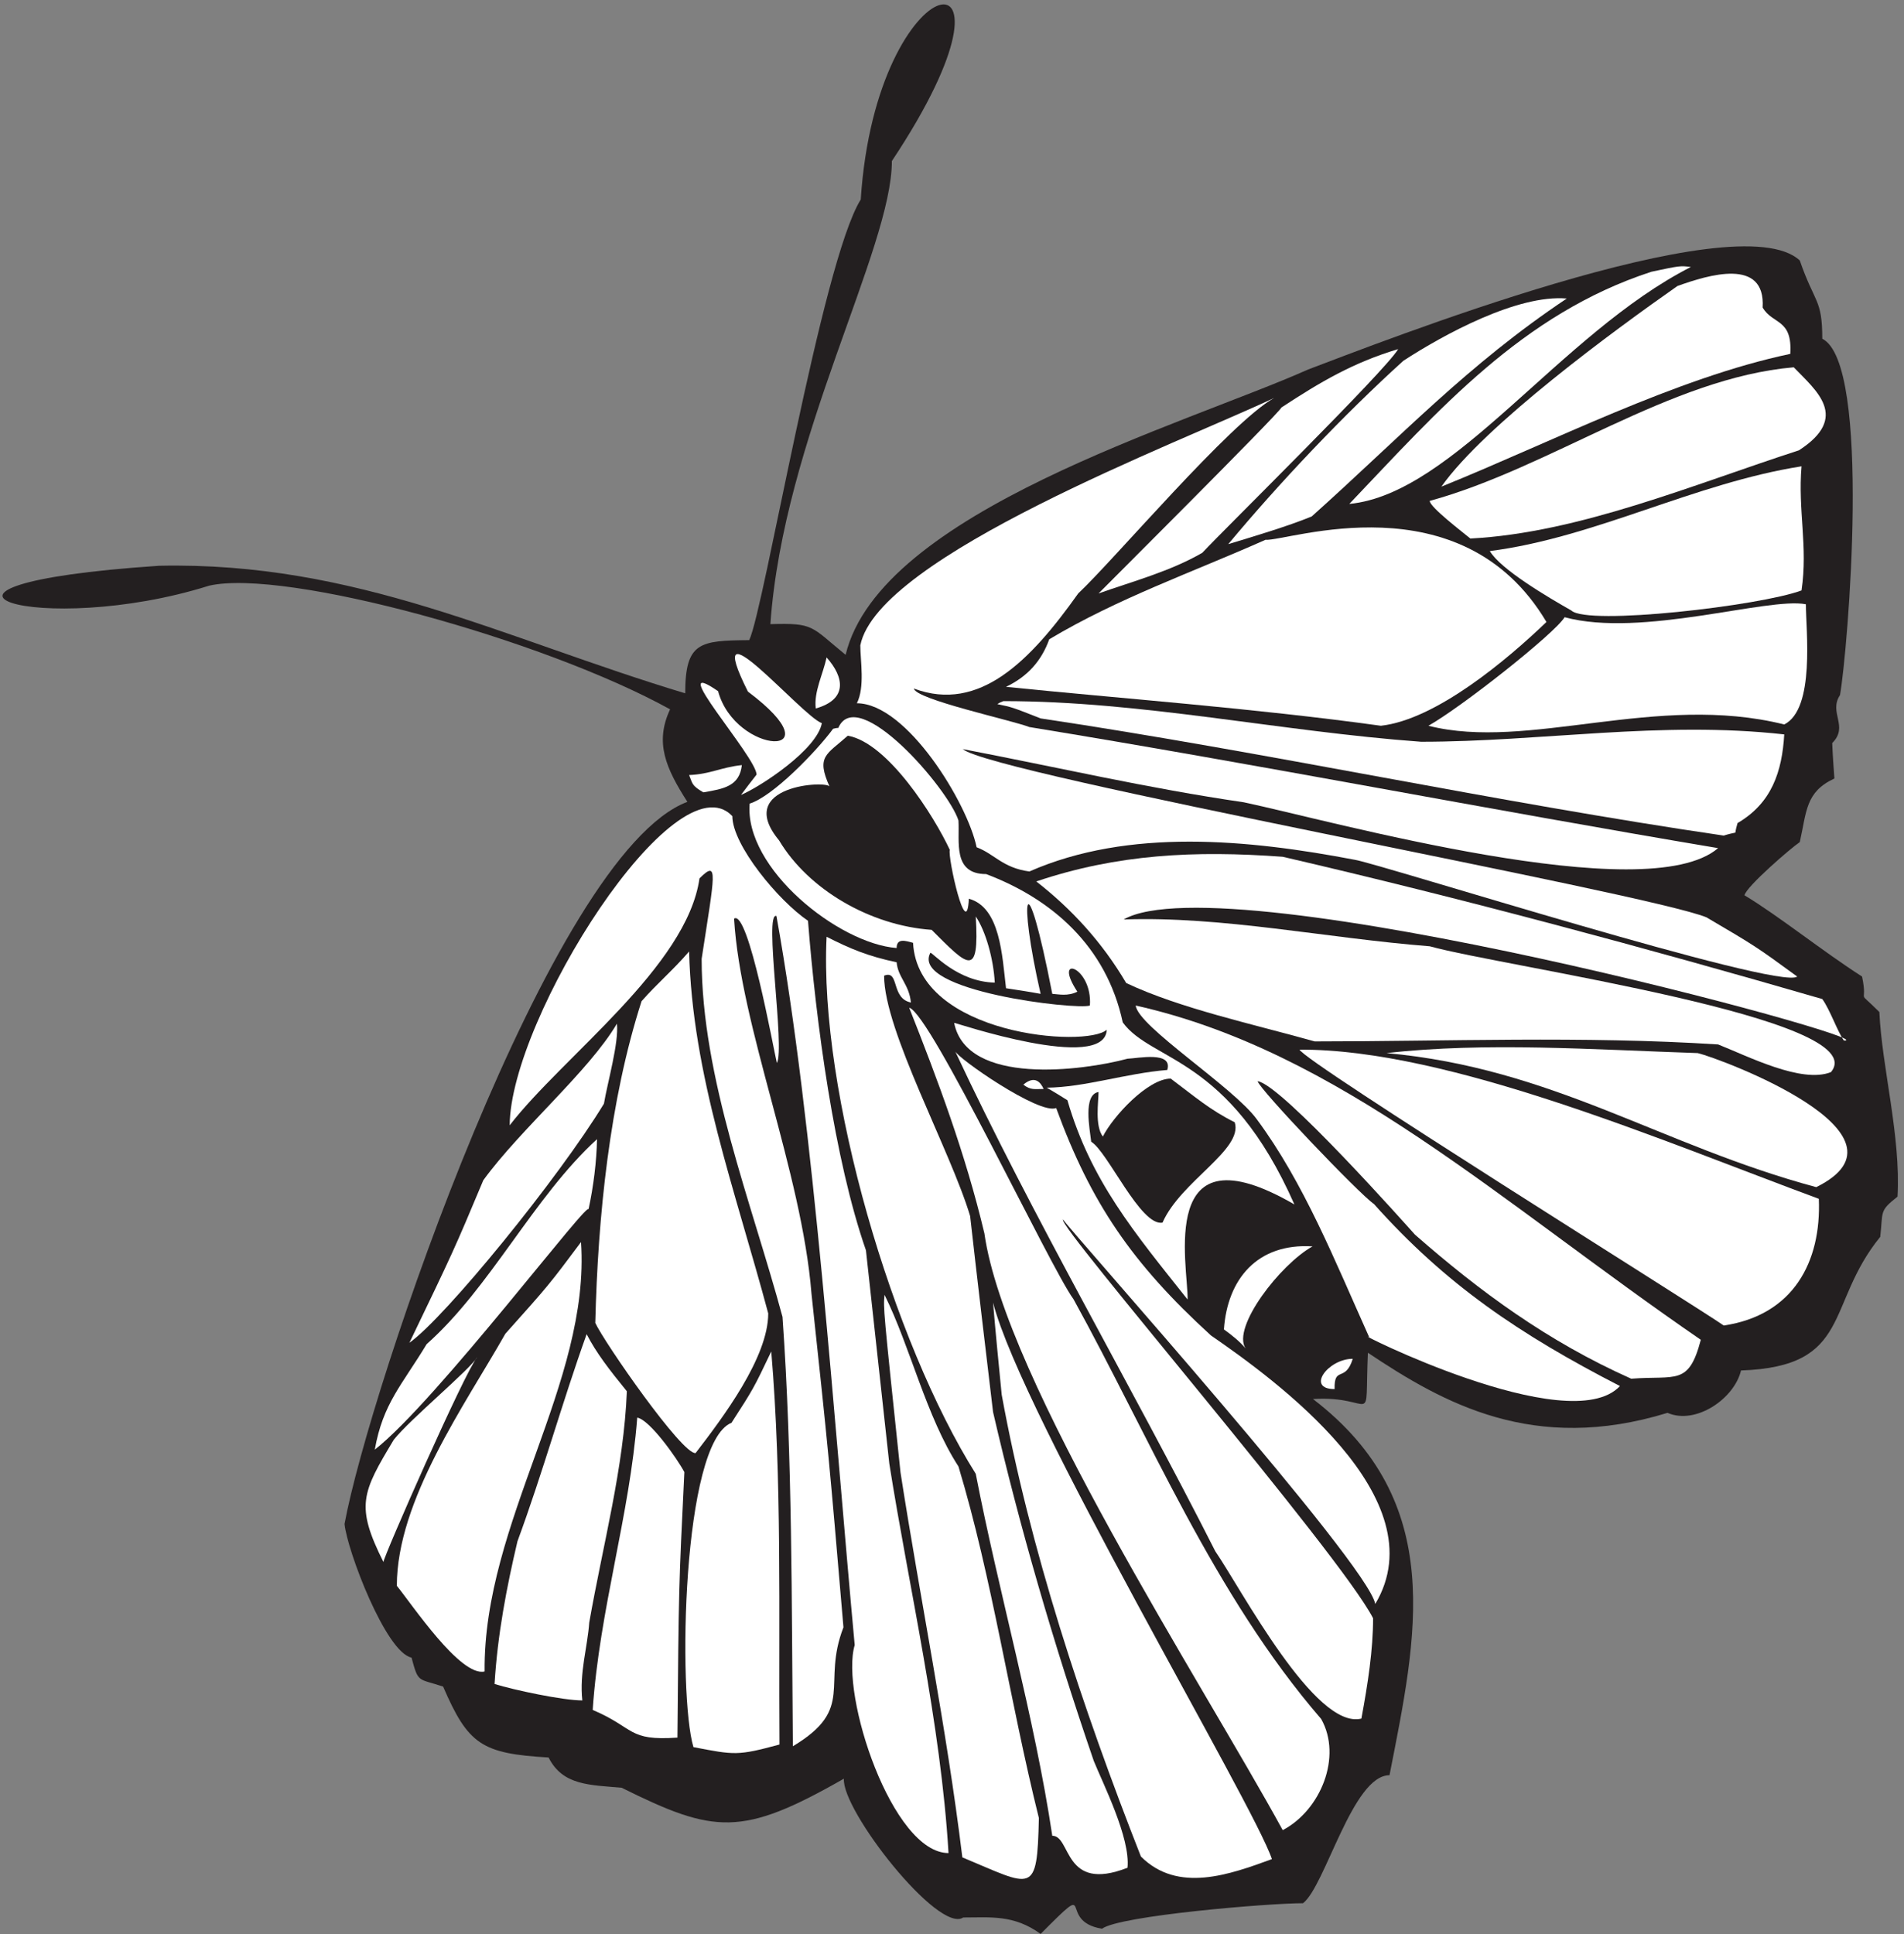
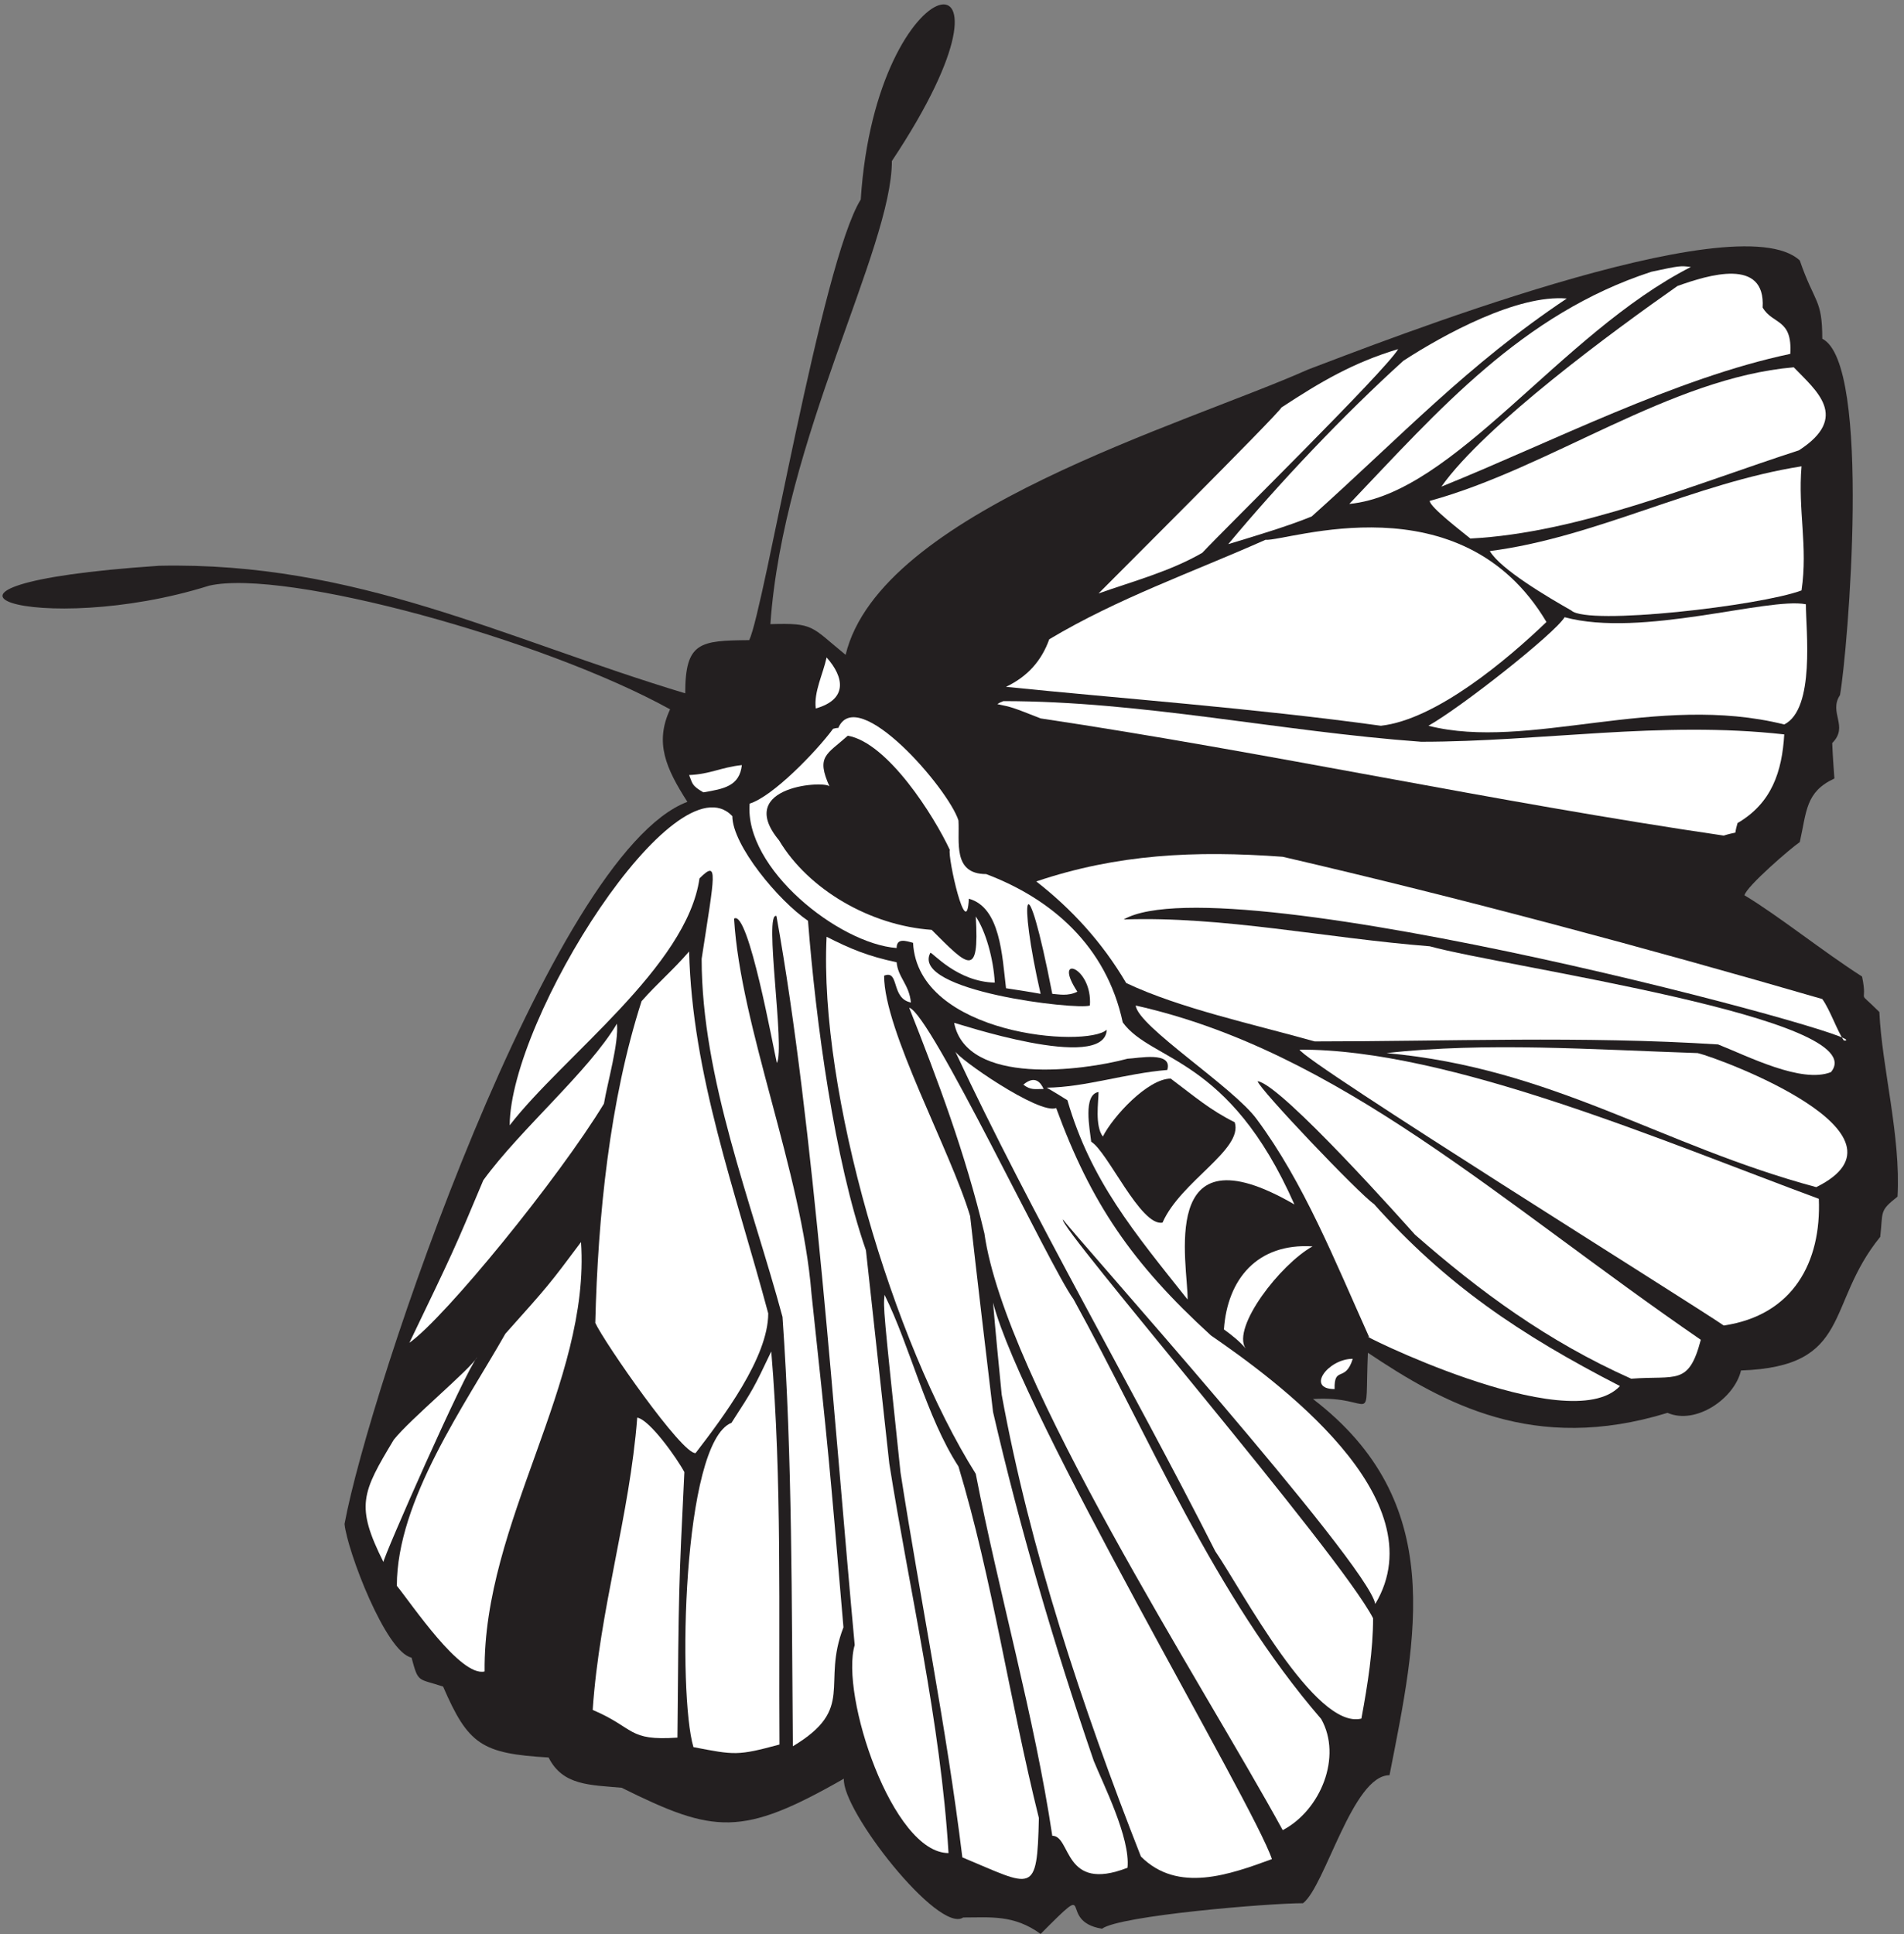
<svg xmlns="http://www.w3.org/2000/svg" viewBox="0 0 422.667 429.333" height="429.333" width="422.667" xml:space="preserve" id="svg2" version="1.1">
  <rect x="0" y="0" width="422.667" height="429.333" fill="#808080" stroke="none" />
  <defs id="defs6" />
  <g transform="matrix(1.333,0,0,-1.333,0,429.333)" id="g10">
    <g transform="scale(0.1)" id="g12">
      <path id="path14" style="fill:#231f20;fill-opacity:1;fill-rule:nonzero;stroke:none" d="M 1732.96,0.684 C 1688.32,33.074 1649.44,28.035 1604.08,28.035 1562.98,0.422 1401.32,206.582 1405.36,259.16 c -170.18,-97.246 -215.8,-91.687 -370.08,-15.117 -52.678,4.785 -98.186,3.406 -121.682,50.398 -111.594,6.477 -133.918,21.594 -175.676,118.079 -42.32,14.101 -41.07,5.156 -52.563,48.242 -42.925,8.586 -107.23,178.332 -111.597,222.48 40.676,221.621 342.937,1117.158 570.958,1202.398 -36,56.16 -54.72,98.64 -28.8,154.08 -210.787,116.43 -640.584,234.69 -767.522,205.92 -280.808,-88.41 -567.656,0.61 -83.519,33.12 329.301,7.08 572.418,-120.8 876.241,-212.4 0,85.68 24.48,87.84 106.56,88.56 24.75,50.65 120.58,629.45 185.76,733.68 25.91,398.75 303.44,442.49 51.84,64.08 0.01,-146.43 -180.88,-463.01 -202.32,-771.12 73.44,2.16 66.96,-3.6 125.28,-51.12 57.54,238.38 563.4,382.87 770.4,475.2 112.18,42.07 713.34,279.48 818.63,181.44 24.69,-71.81 37.45,-63.37 37.45,-130.32 82.7,-41.35 42.51,-519.45 29.52,-593.28 -19.44,-29.52 15.12,-51.84 -12.96,-79.92 0.72,-19.44 2.16,-38.88 3.6,-59.04 -48.24,-22.32 -46.08,-54.72 -57.61,-105.84 -15.01,-10.12 -88.33,-73.31 -92.15,-88.56 58.32,-35.28 129.6,-92.88 195.84,-135.36 10.73,-50.99 -12.05,-18.19 28.8,-59.04 4.32,-92.88 36,-206.64 30.24,-307.44 -30.96,-24.48 -23.76,-23.76 -28.8,-66.96 -92.16,-113.04 -45.36,-216 -231.84,-222.48 -11.01,-46.789 -75.13,-91.074 -122.4,-70.559 -222.55,-68.269 -372.36,15.418 -498.96,100.078 -5.7,-130.964 14.13,-70.437 -91.44,-77.043 224.34,-171.89 172.42,-396.472 127.44,-626.394 -61.5,0 -106.77,-184.168 -144,-213.125 -57.62,0 -305.24,-20.586 -334.8,-42.48 -77.49,12.531 -6.63,87.324 -102.24,-8.633 v 0" />
      <path id="path16" style="fill:#ffffff;fill-opacity:1;fill-rule:nonzero;stroke:none" d="m 1602.64,128.113 c -26.64,218.164 -69.84,427.688 -102.96,640.805 -28.8,273.602 -28.8,273.602 -26.64,295.922 43.2,-87.125 69.12,-202.32 123.12,-285.836 56.16,-185.762 84.97,-388.809 133.92,-585.359 -2.96,-130.227 -9.4,-114.707 -127.44,-65.532 v 0" />
      <path id="path18" style="fill:#ffffff;fill-opacity:1;fill-rule:nonzero;stroke:none" d="m 1900,129.563 c -97.92,249.121 -185.04,512.632 -231.84,768.953 -5.03,51.125 -10.09,102.244 -14.4,153.364 48.82,-188.806 433.85,-834.556 464.4,-926.638 -70.43,-25.73 -156.64,-57.195 -218.16,4.321 v 0" />
      <path id="path20" style="fill:#ffffff;fill-opacity:1;fill-rule:nonzero;stroke:none" d="m 1752.4,164.121 c -29.38,196.875 -89.26,405.508 -127.44,602.637 -138.07,219.433 -261.16,635.252 -248.4,894.242 39.6,-20.16 69.12,-32.4 116.64,-42.48 2.16,-25.2 20.88,-36.72 23.76,-66.96 -33.89,6.78 -18.54,55.08 -44.64,44.64 0,-91.75 110.62,-290.92 143.28,-400.32 12.24,-108.72 25.2,-217.442 38.16,-326.161 43.92,-190.078 100.8,-385.918 167.76,-581.035 15.12,-37.446 61.19,-128.164 56.16,-177.844 -107.41,-41.984 -93.3,53.281 -125.28,53.281 v 0" />
      <path id="path22" style="fill:#ffffff;fill-opacity:1;fill-rule:nonzero;stroke:none" d="m 1423.36,481.641 c -33.45,360.793 -67.59,867.029 -130.32,1213.919 -21.37,8.46 14.65,-220.47 0.72,-244.8 -5.81,24.12 -47.49,256.34 -71.28,240.48 10.66,-180.17 112.73,-421.88 128.88,-624.24 28.8,-268.562 28.8,-268.562 53.28,-555.836 -37.16,-95.566 20.98,-134.875 -84.24,-198 -2.16,237.598 -0.72,481.68 -17.28,714.966 -51.4,190.34 -134.64,397.55 -134.64,596.15 21.66,141.57 28.74,166.26 -3.6,133.92 -20.98,-146.87 -227.29,-296.22 -316.079,-411.12 0.902,178.52 276.449,614.37 370.799,514.8 0,-48.24 77.04,-141.12 126,-174.24 13.12,-168.09 43.72,-397.26 96.48,-548.64 12.96,-118.08 25.92,-236.156 38.88,-354.957 33.12,-209.523 85.68,-431.277 98.64,-648.723 -93.71,0 -180.79,263.664 -156.24,346.321 v 0" />
      <path id="path24" style="fill:#ffffff;fill-opacity:1;fill-rule:nonzero;stroke:none" d="m 2136.16,173.477 c -133.49,244.289 -462.27,749.375 -496.8,993.603 -31.68,133.2 -77.76,255.6 -125.28,375.84 35.26,-8.81 234.94,-432.81 273.6,-485.28 126,-228.238 234,-492.484 412.57,-699.124 35.32,-62.801 -0.9,-151.883 -64.09,-185.039 v 0" />
      <path id="path26" style="fill:#ffffff;fill-opacity:1;fill-rule:nonzero;stroke:none" d="m 1154.8,311.719 c -26.01,86.719 -19.12,507.129 63.36,540 36.72,56.886 36.72,56.886 66.24,118.801 18,-212.395 12.24,-436.321 13.68,-654.485 -69.87,-18.879 -74.44,-17.551 -143.28,-4.316 v 0" />
      <path id="path28" style="fill:#ffffff;fill-opacity:1;fill-rule:nonzero;stroke:none" d="m 987.043,373.645 c 11.238,167.019 61.587,323.257 74.157,486.714 20.88,-3.601 66.24,-67.683 78.48,-90.718 -9.36,-192.239 -9.36,-192.239 -11.52,-442.082 -83.53,-5.762 -69.7,15.695 -141.117,46.086 v 0" />
      <path id="path30" style="fill:#ffffff;fill-opacity:1;fill-rule:nonzero;stroke:none" d="m 2023.84,637.883 c -141.13,278.64 -304.56,557.277 -433.44,833.037 2.67,-11.13 140.65,-106.97 168.48,-95.04 57.6,-157.68 126,-258.48 257.76,-378.724 106.09,-73.16 379.16,-270.633 273.61,-447.117 -12.15,67.356 -504.19,617.001 -519.85,640.081 -12.08,-7.82 461.22,-556.429 516.24,-663.843 0,-52.554 -8.64,-108.718 -19.44,-167.039 -77.12,-19.277 -200.02,215.489 -243.36,278.645 v 0" />
-       <path id="path32" style="fill:#ffffff;fill-opacity:1;fill-rule:nonzero;stroke:none" d="m 823.598,416.836 c 5.039,82.805 20.164,161.289 38.16,237.605 42.64,115.664 74.555,231.653 115.199,344.875 15.84,-30.957 38.163,-59.753 66.963,-95.039 -5.04,-127.441 -39.6,-254.16 -62.643,-385.195 -2.879,-41.043 -16.554,-83.523 -11.515,-129.602 -32.223,0 -113.949,17.297 -146.164,27.356 v 0" />
      <path id="path34" style="fill:#ffffff;fill-opacity:1;fill-rule:nonzero;stroke:none" d="m 660.879,580.281 c 0,142.563 113.762,301.684 180.723,419.759 72.718,81.35 72.718,81.35 125.996,152.64 C 983.57,918.352 804.535,686.055 807.043,437.715 767.07,427.805 685.41,550.293 660.879,580.281 v 0" />
      <path id="path36" style="fill:#ffffff;fill-opacity:1;fill-rule:nonzero;stroke:none" d="m 638.559,619.883 c -46.801,93.594 -36,115.195 17.281,203.762 27.754,34.753 127.262,117.058 138.961,137.519 C 774.453,937.402 638.09,627.59 638.559,619.883 v 0" />
      <path id="path38" style="fill:#ffffff;fill-opacity:1;fill-rule:nonzero;stroke:none" d="m 991.355,1018.04 c 4.325,177.12 23.765,370.09 77.045,535.68 25.92,29.52 51.84,51.12 79.2,82.8 5.04,-205.2 77.04,-398.16 131.76,-602.64 0,-73.442 -75.6,-173.521 -120.96,-232.564 -22.34,-2.781 -152.07,184.297 -167.045,216.724 v 0" />
-       <path id="path40" style="fill:#ffffff;fill-opacity:1;fill-rule:nonzero;stroke:none" d="m 624.16,807.082 c 13.57,76.895 45.121,107.359 86.403,175.684 106.042,93.994 177.992,244.644 283.675,341.274 -0.718,-36.72 -5.758,-78.48 -14.398,-118.08 9.64,29.87 -253.399,-319.319 -355.68,-398.878 v 0" />
      <path id="path42" style="fill:#ffffff;fill-opacity:1;fill-rule:nonzero;stroke:none" d="m 2280.16,994.277 c -57.6,128.163 -108.72,257.043 -187.2,362.883 -38.68,53.33 -198.26,154.75 -201.6,189.36 339.45,-76.24 605.46,-326.06 941.04,-556.559 -20.17,-77.039 -41.04,-59.043 -115.92,-64.805 -139.55,62.356 -251.39,144.724 -360,239.764 -10.84,12.01 -222.36,250.42 -262.08,255.6 1.74,-12.23 168.85,-187.6 193.67,-204.48 119.53,-133.92 241.93,-216.724 409.7,-303.118 -84.57,-90.609 -453.34,96.748 -417.61,81.355 v 0" />
      <path id="path44" style="fill:#ffffff;fill-opacity:1;fill-rule:nonzero;stroke:none" d="m 2252.8,958.281 c -12.41,-40.144 -31.2,-10.984 -30.24,-50.398 -48.31,0 -10.91,50.398 30.24,50.398 v 0" />
      <path id="path46" style="fill:#ffffff;fill-opacity:1;fill-rule:nonzero;stroke:none" d="m 2074.24,975.559 c -8.33,10.711 -24.72,23.621 -36,31.671 5.76,83.53 55.44,144.01 147.6,138.25 -53.57,-29.76 -134.79,-134.52 -111.6,-169.921 v 0" />
      <path id="path48" style="fill:#ffffff;fill-opacity:1;fill-rule:nonzero;stroke:none" d="m 681.758,984.922 c 74.16,154.078 74.16,154.078 123.121,270.718 61.902,85.11 176.019,181.66 222.481,260.64 3.6,-30.96 -15.84,-98.64 -21.6,-133.21 C 930.527,1259.18 741.688,1027.42 681.758,984.922 v 0" />
      <path id="path50" style="fill:#ffffff;fill-opacity:1;fill-rule:nonzero;stroke:none" d="m 2870.56,1013.72 c -45.7,32.17 -699.73,439.79 -706.32,459.35 248.83,1.17 606.64,-153.03 864.72,-248.39 4.39,-105.49 -42.95,-193.93 -158.4,-210.96 v 0" />
      <path id="path52" style="fill:#ffffff;fill-opacity:1;fill-rule:nonzero;stroke:none" d="m 1977.77,1056.93 c -89.29,112.31 -161.29,197.99 -200.17,331.91 -11.51,7.2 -23.04,14.4 -34.56,20.88 64.08,0.72 131.04,23.76 200.88,29.52 9.56,31.87 -49.02,19.33 -66.24,18.72 -74.88,-20.16 -267.84,-45.36 -288.72,59.75 -0.16,1.02 250.83,-84.02 254.17,-11.51 -33.7,-30.6 -314.67,-9.36 -322.57,144.72 -12.3,3.35 -27.36,8.43 -27.36,-8.64 -96.48,7.23 -253.8,132.49 -244.8,240.48 38.16,11.52 110.88,86.4 138.96,124.56 2.88,0.72 5.76,1.44 8.64,1.44 32.11,73.51 183.32,-101.03 200.16,-154.08 2.16,-35.28 -10.08,-89.28 46.07,-89.28 108.73,-41.04 200.17,-119.52 227.53,-246.96 48.33,-66.24 176.46,-55.26 285.84,-303.12 -229.88,133.29 -176.8,-102.33 -177.83,-158.39 v 0" />
      <path id="path54" style="fill:#231f20;fill-opacity:1;fill-rule:nonzero;stroke:none" d="m 1817.2,1319.72 c -2.27,20.89 -14.11,78.41 12.24,82.8 0,-15.84 -6.48,-56.16 7.2,-74.16 16.56,33.12 74.88,96.48 113.04,96.48 40.76,-30.56 65.05,-51.97 106.56,-72.72 14.48,-45.53 -89.9,-98.09 -120.24,-167.04 -36.2,-7.24 -91.76,118.87 -118.8,134.64 v 0" />
      <path id="path56" style="fill:#ffffff;fill-opacity:1;fill-rule:nonzero;stroke:none" d="m 3024.64,1244.12 c -258.62,69.38 -437.91,198.11 -715.68,223.2 164.88,18.72 344.88,5.75 518.4,0 37.55,-9.01 376.03,-134.93 197.28,-223.2 v 0" />
      <path id="path58" style="fill:#ffffff;fill-opacity:1;fill-rule:nonzero;stroke:none" d="m 1704.16,1414.76 c 19.43,16.33 29.03,3.52 33.84,-7.2 -15.7,0 -21.28,-2.22 -33.84,7.2 v 0" />
      <path id="path60" style="fill:#ffffff;fill-opacity:1;fill-rule:nonzero;stroke:none" d="m 2861.2,1481.72 c -226.08,14.41 -451.44,5.04 -671.76,5.04 -102.24,28.8 -223.92,54.72 -313.92,97.2 -40.53,68.68 -90.88,123.13 -149.76,169.2 134.64,45.36 263.52,51.84 410.4,41.04 297.63,-69 605.95,-151.93 898.56,-236.88 12.96,-18 25.2,-54 36,-69.12 78.83,-1.77 -1029.2,299.29 -1199.52,201.6 164.89,5.76 336.24,-30.96 509.76,-44.64 124.16,-34.37 742.44,-120.53 668.16,-209.52 -48.85,-19.53 -138.39,26.55 -187.92,46.08 v 0" />
      <path id="path62" style="fill:#231f20;fill-opacity:1;fill-rule:nonzero;stroke:none" d="m 1549.36,1634.36 c 3.72,0.74 44.75,-48.45 107.28,-49.68 -2.16,39.6 -15.12,85.68 -31.68,110.16 6.35,-104.79 -13.24,-82.52 -73.44,-22.32 -102.24,7.2 -205.2,66.96 -254.16,149.04 -76.27,92.07 81.92,100.19 84.24,89.28 -23.04,51.12 -5.04,53.28 30.24,84.96 66.67,-11.76 143.36,-133.28 169.92,-190.08 -3.91,-11.81 28.24,-156.13 31.68,-81.36 52.56,-14.4 55.44,-95.04 61.92,-149.04 18.72,-2.88 38.16,-5.76 57.6,-9.36 -37.94,165.7 -25.13,229.68 19.44,0 10.8,-0.71 25.92,-4.32 41.76,3.6 -42.48,64.58 25.5,41.6 20.88,-23.04 -21.8,-7.79 -299.63,24.16 -265.68,87.84 v 0" />
-       <path id="path64" style="fill:#ffffff;fill-opacity:1;fill-rule:nonzero;stroke:none" d="m 2256.39,1789.16 c -177.11,33.84 -376.55,53.28 -542.15,-19.44 -44.76,6.1 -57.95,29.11 -87.85,40.32 -15.12,73.3 -116.41,239.76 -199.43,239.76 13.68,27.36 5.76,70.56 5.76,96.48 29.52,148.53 531.58,337.64 689.04,411.84 -73.69,-41.31 -265.41,-268.39 -326.16,-325.44 -79.36,-111.78 -164.35,-199.24 -273.6,-158.4 2.57,-18.03 162.46,-52.53 192.24,-64.08 379.44,-61.92 761.04,-136.8 1146.96,-201.6 -118.82,-102.04 -646.64,46.17 -789.84,76.32 -161.23,23.54 -310.14,58.33 -468,88.56 47.36,-41.62 1136.96,-238.95 1238.4,-280.08 82.08,-48.24 82.08,-48.24 151.2,-98.64 -29.07,-23.54 -695.45,187.79 -736.57,194.4 v 0" />
+       <path id="path64" style="fill:#ffffff;fill-opacity:1;fill-rule:nonzero;stroke:none" d="m 2256.39,1789.16 v 0" />
      <path id="path66" style="fill:#ffffff;fill-opacity:1;fill-rule:nonzero;stroke:none" d="m 2870.56,1829.48 c -383.04,56.16 -761.76,138.96 -1137.6,195.12 -47.52,18.72 -47.52,18.72 -72,23.76 2.88,2.16 6.48,3.6 10.08,5.04 231.12,0 459.36,-50.4 695.52,-67.68 200.88,0 398.88,35.28 604.8,12.24 -3.59,-61.92 -20.88,-114.48 -77.75,-147.6 -1.45,-5.04 -2.89,-10.08 -3.61,-15.84 -6.48,-1.44 -12.96,-2.88 -19.44,-5.04 v 0" />
-       <path id="path68" style="fill:#ffffff;fill-opacity:1;fill-rule:nonzero;stroke:none" d="m 1234,1897.16 c 8.64,11.52 17.28,23.04 25.92,33.84 0,29.22 -155.96,202.45 -64.08,138.96 29,-107.29 201.85,-114.85 49.68,-0.72 -80.98,161.97 89.68,-40.76 123.12,-52.56 -8.03,-43.81 -100.85,-105.02 -134.64,-119.52 v 0" />
      <path id="path70" style="fill:#ffffff;fill-opacity:1;fill-rule:nonzero;stroke:none" d="m 1171.36,1901.48 c -20.16,11.52 -18,15.12 -23.76,28.8 35.28,1.44 53.28,12.96 87.84,16.56 -3.92,-35.29 -30.3,-39.54 -64.08,-45.36 v 0" />
      <path id="path72" style="fill:#ffffff;fill-opacity:1;fill-rule:nonzero;stroke:none" d="m 2378.8,2012.36 c 54.64,30.73 209.84,153.11 226.8,180.72 128.36,-34.7 337.92,33.72 401.76,21.6 0,-42.48 15.84,-174.24 -36,-200.16 -212.81,53.15 -426.4,-44.44 -592.56,-2.16 v 0" />
      <path id="path74" style="fill:#ffffff;fill-opacity:1;fill-rule:nonzero;stroke:none" d="m 2299.6,2012.36 c -213.62,29.5 -433.6,45.33 -624.24,64.8 36,17.28 59.04,43.2 72,79.2 114.48,68.4 236.88,110.88 360,165.6 36.31,-2.96 325.8,102.48 468,-136.8 -65.59,-63.01 -183.82,-162.58 -275.76,-172.8 v 0" />
      <path id="path76" style="fill:#ffffff;fill-opacity:1;fill-rule:nonzero;stroke:none" d="m 1358.56,2041.16 c -3.6,27.36 12.24,57.6 18,84.96 29.52,-33.12 35.28,-69.84 -18,-84.96 v 0" />
      <path id="path78" style="fill:#ffffff;fill-opacity:1;fill-rule:nonzero;stroke:none" d="m 2616.78,2204.28 c -39.14,22.27 -117.62,68.33 -135.74,98.96 174.96,22.32 340.56,113.04 519.12,141.12 -6.27,-73.15 10.86,-133.31 0,-206.64 -68.28,-25.61 -356.5,-59.07 -383.38,-33.44 v 0" />
      <path id="path80" style="fill:#ffffff;fill-opacity:1;fill-rule:nonzero;stroke:none" d="m 1829.44,2232.68 c 1.65,1.87 300.74,299.93 304.56,309.6 64.8,42.48 119.52,74.88 194.4,97.2 -21.3,-36.34 -287.79,-297.98 -326.17,-339.12 -53.27,-30.96 -118.07,-48.24 -172.79,-67.68 v 0" />
      <path id="path82" style="fill:#ffffff;fill-opacity:1;fill-rule:nonzero;stroke:none" d="m 2045.44,2314.76 c 85.38,102.45 192.47,215.6 291.6,305.28 66.24,43.2 190.08,110.88 272.16,103.68 -165.57,-110.56 -275.42,-229.16 -424.8,-362.88 -40.32,-16.56 -98.64,-33.84 -138.96,-46.08 v 0" />
      <path id="path84" style="fill:#ffffff;fill-opacity:1;fill-rule:nonzero;stroke:none" d="m 2448.64,2324.12 c -12.36,10.26 -67.68,52.4 -67.68,62.64 201.19,55.08 400.3,204.72 606.24,222.48 37.11,-38.7 94.06,-82.97 8.64,-138.24 -175.68,-56.88 -366.48,-137.52 -547.2,-146.88 v 0" />
      <path id="path86" style="fill:#ffffff;fill-opacity:1;fill-rule:nonzero;stroke:none" d="m 2247.04,2381.72 c 148.04,155.26 287.45,316.47 503.28,386.64 47.52,10.08 47.52,10.08 65.52,7.92 -218.11,-111.18 -394.15,-377.94 -568.8,-394.56 v 0" />
      <path id="path88" style="fill:#ffffff;fill-opacity:1;fill-rule:nonzero;stroke:none" d="m 2400.4,2410.52 c 72.59,102.84 289.65,261.53 393.12,334.08 51.39,18.43 147.09,48.04 141.84,-36 17.28,-28.8 49.68,-18 46.08,-77.04 -190.35,-40.02 -398.33,-147.29 -581.04,-221.04 v 0" />
    </g>
  </g>
</svg>